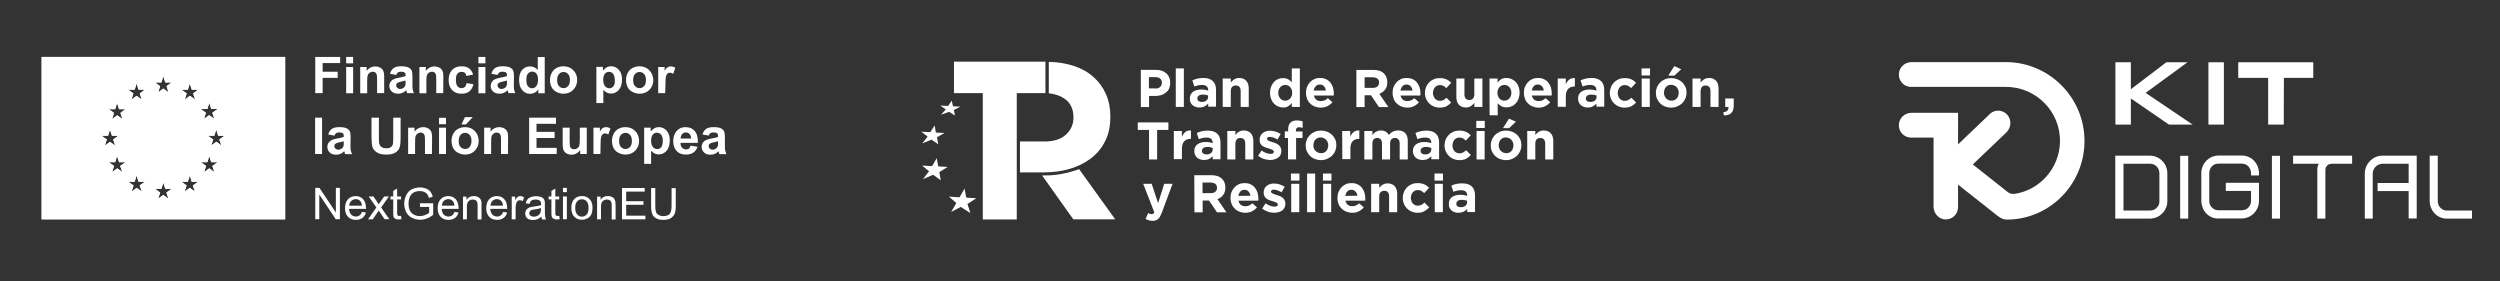
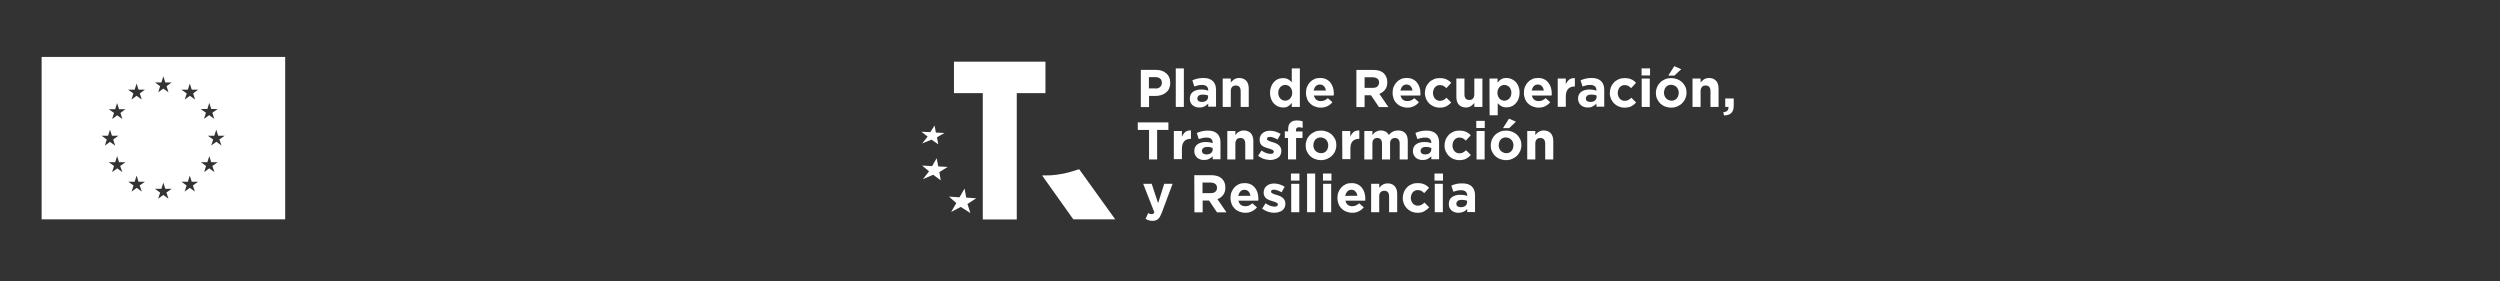
<svg xmlns="http://www.w3.org/2000/svg" xml:space="preserve" id="Capa_1" x="0" y="0" style="enable-background:new 0 0 1795.4 202.1" version="1.1" viewBox="0 0 1795.4 202.1">
  <rect x="0" y="0" width="1795.4" height="202.1" fill="#333333" stroke="none" />
  <style>.st0{fill-rule:evenodd;clip-rule:evenodd}.st0,.st1{fill:#ffffff}</style>
-   <path style="opacity:0" d="M-.4 0h1797.1v203.9H-.4z" />
-   <path d="M29.9 40.9v116.6h174.9V40.9H29.9zm119 37.4 1.4-4.4 1.4 4.4h4.6l-3.8 2.7 1.4 4.4-3.7-2.7-3.7 2.7 1.4-4.4-3.7-2.7h4.7zM73 97.5h4.6l1.4-4.4 1.4 4.4H85l-3.7 2.7 1.4 4.4-3.7-2.7-3.7 2.7 1.4-4.4-3.7-2.7zm14.9 26.1-3.7-2.7-3.7 2.7 1.4-4.4-3.8-2.7h4.6l1.4-4.4 1.4 4.4h4.6l-3.8 2.7 1.6 4.4zm-1.4-42.5 1.4 4.4-3.7-2.7-3.7 2.7 1.4-4.4-3.8-2.7h4.6l1.4-4.4 1.4 4.4h4.6l-3.6 2.7zm10.2-16.7 1.4-4.4 1.4 4.4h4.6l-3.7 2.7 1.4 4.4-3.7-2.7-3.7 2.7 1.4-4.4-3.8-2.7h4.7zm5.2 73.2-3.7-2.7-3.7 2.7 1.4-4.4-3.8-2.7h4.6l1.4-4.4 1.4 4.4h4.6l-3.8 2.7 1.6 4.4zm19.1 5.1-3.7-2.7-3.7 2.7 1.4-4.4-3.7-2.7h4.6l1.4-4.4 1.4 4.4h4.6l-3.8 2.7 1.5 4.4zm-1.4-80.8 1.4 4.4-3.7-2.7-3.7 2.7 1.4-4.4-3.7-2.7h4.6l1.4-4.4 1.4 4.4h4.6l-3.7 2.7zm20.4 75.7-3.7-2.7-3.7 2.7 1.4-4.4-3.7-2.7h4.6l1.4-4.4 1.4 4.4h4.6l-3.8 2.7 1.5 4.4zm-1.3-70.5 1.4 4.4-3.7-2.7-3.7 2.7 1.4-4.4-3.8-2.7h4.6l1.4-4.4 1.4 4.4h4.6l-3.6 2.7zm15.3 56.5-3.7-2.7-3.7 2.7 1.4-4.4-3.7-2.7h4.6l1.4-4.4 1.4 4.4h4.6l-3.8 2.7 1.5 4.4zm5.1-19.1-3.7-2.7-3.7 2.7 1.4-4.3-3.8-2.7h4.6l1.4-4.4 1.4 4.4h4.6l-3.8 2.7 1.6 4.3zM482.3 134.9v13c0 2.8-.5 4.7-1.4 5.8-.9 1-2.5 1.5-4.7 1.5-1.3 0-2.3-.3-3.2-.8-.9-.5-1.5-1.2-1.9-2.1-.3-1-.5-2.4-.5-4.3v-13h-3v13c0 2.4.3 4.3.8 5.7.6 1.4 1.5 2.4 2.9 3.1 1.3.8 3 1.1 5.2 1.1s3.9-.4 5.2-1.2c1.3-.8 2.2-1.9 2.8-3.2.5-1.3.8-3.1.8-5.4v-13h-3zm-32.6 19.9v-7.7h12.4v-2.6h-12.4v-6.9H463V135h-16.3v22.5h16.8v-2.6h-13.8zm-7.8-10.1c-.2-.8-.5-1.5-.8-2-.4-.6-1-1-1.9-1.4-.8-.4-1.7-.5-2.7-.5-2.3 0-4 .9-5.2 2.7v-2.3h-2.5v16.3h2.8v-8.9c0-2.1.4-3.5 1.3-4.2.9-.8 1.9-1.1 3-1.1.8 0 1.4.2 2 .5.5.3.9.8 1.1 1.3.2.6.3 1.4.3 2.6v9.9h2.8v-10c-.1-1.4-.1-2.3-.2-2.9zm-18.5-1.7c-1.4-1.5-3.2-2.2-5.5-2.2-2 0-3.7.6-5.1 1.8-1.7 1.5-2.5 3.7-2.5 6.7 0 2.8.7 4.9 2.1 6.3 1.4 1.5 3.3 2.2 5.5 2.2 1.4 0 2.7-.3 4-1 1.2-.6 2.1-1.6 2.7-2.8.6-1.2.9-2.8.9-4.9.1-2.6-.7-4.7-2.1-6.1zm-2 11c-1 1-2.1 1.6-3.5 1.6s-2.5-.5-3.4-1.6c-.9-1-1.4-2.6-1.4-4.7s.5-3.7 1.4-4.7c.9-1 2-1.5 3.4-1.5s2.5.5 3.4 1.5c.9 1 1.4 2.6 1.4 4.6 0 2.2-.4 3.7-1.3 4.8zm-17.1-12.9v16.3h2.8v-16.3h-2.8zm0-6.2v3.1h2.8v-3.1h-2.8zm-2.7 20.1c-.5.1-.9.1-1.2.1-.4 0-.7-.1-.9-.2-.2-.2-.4-.3-.5-.6-.1-.2-.2-.7-.2-1.5v-9.6h2.8v-2.1h-2.8v-5.7l-2.8 1.7v4h-2v2.1h2v9.4c0 1.7.1 2.7.4 3.3.2.5.6.9 1.2 1.2.5.3 1.3.5 2.3.5.6 0 1.3-.1 2.1-.2l-.4-2.4zm-10.1.5c-.1-.7-.2-2.3-.2-4.9V147c0-1.2 0-2.1-.1-2.5-.2-.8-.5-1.4-.9-1.9s-1-.9-1.9-1.2c-.9-.3-2-.5-3.4-.5s-2.7.2-3.7.6c-1.1.4-1.9.9-2.5 1.7-.6.7-1 1.6-1.2 2.8l2.7.4c.3-1.2.8-2 1.4-2.4.6-.5 1.6-.7 2.9-.7 1.4 0 2.5.3 3.2.9.5.4.8 1.2.8 2.4v.7c-1.1.4-2.7.7-5 1-1.1.1-1.9.3-2.5.4-.7.2-1.4.5-2 .9-.6.4-1.1.9-1.4 1.6-.4.7-.5 1.4-.5 2.2 0 1.4.5 2.5 1.4 3.3 1 .9 2.4 1.3 4.2 1.3 1.1 0 2.1-.2 3-.5.9-.4 1.9-1 3-1.9.1.8.3 1.5.5 2h2.9c-.4-.8-.6-1.4-.7-2.1zm-3-5.2c0 1.2-.2 2.1-.5 2.7-.4.8-1 1.4-1.8 1.9s-1.8.7-2.8.7-1.9-.3-2.5-.7c-.6-.5-.8-1.1-.8-1.8 0-.5.1-.9.4-1.3.3-.4.6-.7 1.1-.9.5-.2 1.3-.4 2.4-.5 2-.3 3.5-.6 4.5-1v.9zm-14.9-9.5c-.7 0-1.2.2-1.8.6-.5.3-1.1 1.1-1.8 2.3v-2.5h-2.5v16.3h2.8V149c0-1.2.2-2.3.5-3.2.2-.6.5-1.1 1-1.5.5-.4 1-.5 1.6-.5.7 0 1.3.2 2 .6l1-2.5c-.9-.8-1.9-1.1-2.8-1.1zm-9.4 8.5c0-2.7-.7-4.8-2.1-6.3-1.4-1.5-3.1-2.2-5.3-2.2-2.3 0-4.1.8-5.5 2.3-1.4 1.5-2.1 3.7-2.1 6.4 0 2.6.7 4.7 2.1 6.2 1.4 1.5 3.3 2.2 5.7 2.2 1.9 0 3.4-.5 4.7-1.4 1.2-.9 2-2.2 2.5-3.9l-2.9-.4c-.4 1.2-1 2-1.7 2.5s-1.6.8-2.6.8c-1.4 0-2.5-.5-3.4-1.4-.9-1-1.4-2.3-1.5-4.1h12.2v-.7zm-12-1.6c.1-1.4.6-2.6 1.4-3.4.9-.8 1.9-1.3 3.2-1.3 1.4 0 2.5.5 3.4 1.6.6.7.9 1.7 1 3.1h-9zm-6.5-3c-.2-.8-.4-1.5-.9-2-.4-.6-1-1-1.9-1.4-.8-.4-1.7-.5-2.7-.5-2.3 0-4 .9-5.2 2.7v-2.3h-2.5v16.3h2.8v-8.9c0-2.1.4-3.5 1.3-4.2.8-.8 1.9-1.1 3-1.1.8 0 1.4.2 2 .5.5.3.9.8 1.1 1.3.2.6.3 1.4.3 2.6v9.9h2.8v-10c.1-1.4 0-2.3-.1-2.9zm-16.4 4.6c0-2.7-.7-4.8-2.1-6.3-1.4-1.5-3.2-2.2-5.3-2.2-2.3 0-4.1.8-5.5 2.3-1.4 1.5-2.1 3.7-2.1 6.4 0 2.6.7 4.7 2.1 6.2 1.4 1.5 3.3 2.2 5.7 2.2 1.9 0 3.4-.5 4.7-1.4 1.2-.9 2-2.2 2.5-3.9l-2.9-.4c-.4 1.2-1 2-1.7 2.5s-1.6.8-2.6.8c-1.4 0-2.5-.5-3.4-1.4-.9-1-1.4-2.3-1.5-4.1h12.2v-.7zm-12-1.6c.1-1.4.6-2.6 1.4-3.4.8-.8 1.9-1.3 3.2-1.3 1.4 0 2.5.5 3.4 1.6.6.7.9 1.7 1 3.1h-9zm-15.7-1.7v2.6h6.6v4.2c-.6.6-1.6 1.1-2.8 1.6-1.2.5-2.5.8-3.8.8-1.5 0-2.9-.3-4.2-1-1.3-.6-2.3-1.6-3-3-.7-1.4-1-3.1-1-5.1 0-1.6.3-3.1.8-4.5.4-.8.8-1.6 1.4-2.2.6-.7 1.4-1.2 2.4-1.6 1-.4 2.2-.6 3.5-.6 1.1 0 2.2.2 3.1.6.9.4 1.7.9 2.2 1.6.5.7.9 1.5 1.3 2.7l2.7-.8c-.4-1.5-1-2.7-1.7-3.7-.8-.9-1.8-1.7-3.1-2.2-1.3-.5-2.8-.8-4.4-.8-2.2 0-4.2.5-6 1.4-1.7.9-3 2.3-3.9 4.2-.9 1.9-1.4 4-1.4 6.1 0 2.2.5 4.2 1.4 6 .9 1.8 2.3 3.2 4.1 4.1 1.8.9 3.8 1.4 6 1.4 1.6 0 3.2-.3 4.8-.9 1.6-.6 3.1-1.5 4.5-2.6V146h-9.5zm-13.6 9c-.5.1-.9.1-1.2.1-.4 0-.7-.1-.9-.2-.2-.2-.4-.3-.5-.6-.1-.2-.2-.7-.2-1.5v-9.6h2.8v-2.1h-2.8v-5.7l-2.8 1.7v4h-2v2.1h2v9.4c0 1.7.1 2.7.3 3.3.2.5.6.9 1.2 1.2.5.3 1.3.5 2.3.5.6 0 1.3-.1 2.1-.2l-.3-2.4zm-14.3-6 5.6-7.9h-3.4l-2.7 3.8c-.4.5-.8 1.1-1.3 1.8-.3-.5-.7-1.1-1.1-1.8l-2.6-3.8h-3.4l5.5 7.9-6 8.5h3.4l4.3-6.3.8 1.2 3.4 5h3.4l-5.9-8.4zm-10.9.3c0-2.7-.7-4.8-2.1-6.3-1.4-1.5-3.2-2.2-5.3-2.2-2.3 0-4.1.8-5.5 2.3-1.4 1.5-2.1 3.7-2.1 6.4 0 2.6.7 4.7 2.1 6.2 1.4 1.5 3.3 2.2 5.7 2.2 1.9 0 3.4-.5 4.7-1.4 1.2-.9 2-2.2 2.5-3.9l-2.9-.4c-.4 1.2-1 2-1.7 2.5s-1.6.8-2.6.8c-1.4 0-2.5-.5-3.4-1.4-.9-1-1.4-2.3-1.5-4.1h12.2v-.7zm-12-1.6c.1-1.4.6-2.6 1.5-3.4.9-.8 1.9-1.3 3.2-1.3 1.4 0 2.5.5 3.4 1.6.6.7.9 1.7 1 3.1h-9.1zm-9.6-12.8v17.7l-11.8-17.7h-3v22.5h2.9v-17.7l11.8 17.7h3v-22.5h-2.9zM226.3 110.6h5V84.5h-5zM251.9 108.1c-.2-.8-.2-2-.2-3.7l.1-5.8c0-2.2-.2-3.7-.7-4.5-.4-.8-1.2-1.5-2.3-2-1.1-.5-2.7-.8-5-.8-2.5 0-4.3.4-5.5 1.3-1.2.9-2.1 2.2-2.6 4l4.5.8c.3-.9.7-1.5 1.2-1.8.5-.3 1.2-.5 2.1-.5 1.3 0 2.2.2 2.7.6.5.4.7 1.1.7 2.1v.5c-.9.4-2.5.8-4.9 1.2-1.7.3-3 .7-4 1.2-.9.5-1.6 1.1-2.1 1.9-.5.8-.8 1.8-.8 2.9 0 1.6.6 2.9 1.7 4s2.7 1.6 4.6 1.6c1.1 0 2.1-.2 3.1-.6 1-.4 1.9-1 2.7-1.9 0 .1.1.3.2.6.2.7.3 1.2.5 1.5h4.9c-.4-1-.7-1.9-.9-2.6zm-5-5.6c0 1.2-.1 2-.2 2.4-.2.7-.6 1.2-1.2 1.7-.8.6-1.7.9-2.6.9-.8 0-1.5-.3-2-.8s-.8-1.1-.8-1.8.3-1.3 1-1.8c.4-.3 1.3-.6 2.7-.9 1.4-.3 2.4-.5 3-.8v1.1zM266.8 84.5h5.3v14.1c0 2.2.1 3.7.2 4.3.2 1.1.8 1.9 1.6 2.6.8.6 2 1 3.5 1s2.6-.3 3.4-.9c.8-.6 1.2-1.4 1.4-2.2.1-.9.2-2.4.2-4.4V84.5h5.3v13.7c0 3.1-.1 5.3-.4 6.6-.3 1.3-.8 2.4-1.6 3.3-.8.9-1.8 1.6-3.1 2.1s-2.9.8-5 .8c-2.5 0-4.4-.3-5.7-.9-1.3-.6-2.3-1.3-3.1-2.2s-1.2-1.9-1.5-2.9c-.3-1.5-.5-3.7-.5-6.6V84.5zM310.2 110.6h-5V101c0-2-.1-3.4-.3-3.9-.2-.6-.6-1.1-1-1.4-.5-.3-1.1-.5-1.7-.5-.9 0-1.6.2-2.3.7-.7.5-1.2 1.1-1.4 1.9-.3.8-.4 2.2-.4 4.3v8.5h-5V91.7h4.6v2.8c1.6-2.1 3.7-3.2 6.2-3.2 1.1 0 2.1.2 3 .6s1.6.9 2.1 1.5.8 1.3 1 2.1c.2.8.3 1.9.3 3.4l-.1 11.7zM315.3 84.6v4.6h5v-4.6h-5zm0 7.1v18.9h5V91.7h-5zM341 94.1c-1.8-1.9-4.2-2.8-7-2.8-1.8 0-3.5.4-5 1.2-1.5.8-2.7 2-3.5 3.6-.8 1.6-1.2 3.2-1.2 4.8 0 2.2.4 4 1.2 5.5.8 1.5 2 2.7 3.6 3.4 1.6.8 3.2 1.2 5 1.2 2.8 0 5.1-.9 6.9-2.8 1.8-1.9 2.8-4.2 2.8-7.1-.1-2.8-1-5.2-2.8-7zm-3.7 11.4c-.9 1-2 1.5-3.3 1.5-1.3 0-2.4-.5-3.3-1.5-.9-1-1.3-2.4-1.3-4.3s.5-3.3 1.3-4.3c.9-1 2-1.5 3.3-1.5 1.3 0 2.4.5 3.3 1.5.9 1 1.3 2.4 1.3 4.3 0 1.8-.5 3.3-1.3 4.3zm-3.4-21.4-2.5 5.3h3.2l4.9-5.3h-5.6zM364.8 110.6h-5V101c0-2-.1-3.4-.3-3.9-.2-.6-.6-1.1-1-1.4-.5-.3-1.1-.5-1.7-.5-.9 0-1.6.2-2.3.7-.7.5-1.2 1.1-1.4 1.9-.3.8-.4 2.2-.4 4.3v8.5h-5V91.7h4.6v2.8c1.6-2.1 3.7-3.2 6.2-3.2 1.1 0 2.1.2 3 .6s1.6.9 2.1 1.5.8 1.3 1 2.1.3 1.9.3 3.4l-.1 11.7zM226.4 66.9v-26h17.9v4.4h-12.6v6.2h10.8v4.4h-10.8v11zM248.6 40.9v4.6h5v-4.6h-5zm0 7.2V67h5V48.1h-5zM275.8 66.9h-5v-9.6c0-2-.1-3.4-.3-3.9-.2-.6-.6-1.1-1-1.4-.5-.3-1.1-.5-1.7-.5-.9 0-1.6.2-2.3.7-.7.5-1.2 1.1-1.4 1.9-.3.8-.4 2.2-.4 4.3V67h-5V48.1h4.6v2.8c1.6-2.1 3.7-3.2 6.2-3.2 1.1 0 2.1.2 3 .6.9.4 1.6.9 2.1 1.5s.8 1.3 1 2.1.3 1.9.3 3.4v11.6zM296.4 64.4c-.2-.8-.2-2-.2-3.7v-5.8c0-2.2-.2-3.7-.7-4.5-.5-.8-1.2-1.5-2.3-2-1.1-.5-2.8-.8-5-.8-2.5 0-4.3.4-5.5 1.3-1.2.9-2.1 2.2-2.6 4.1l4.5.8c.3-.9.7-1.5 1.2-1.8s1.2-.5 2.1-.5c1.3 0 2.2.2 2.7.6.5.4.7 1.1.7 2v.5c-.9.4-2.5.8-4.8 1.2-1.7.3-3.1.7-4 1.2-.9.4-1.6 1.1-2.1 1.9-.5.8-.8 1.8-.8 2.8 0 1.6.6 3 1.7 4s2.7 1.6 4.6 1.6c1.1 0 2.1-.2 3.1-.6 1-.4 1.9-1 2.7-1.9 0 .1.1.3.2.6.2.7.3 1.1.5 1.5h4.9c-.4-.9-.7-1.7-.9-2.5zm-5.1-5.5c0 1.2-.1 2-.2 2.4-.2.7-.6 1.2-1.2 1.7-.8.6-1.7.9-2.6.9-.8 0-1.5-.3-2-.8s-.8-1.1-.8-1.8.3-1.3 1-1.8c.4-.3 1.3-.6 2.7-.9 1.4-.3 2.4-.6 3-.8v1.1zM318.3 66.9h-5v-9.6c0-2-.1-3.4-.3-3.9-.2-.6-.6-1.1-1-1.4-.5-.3-1.1-.5-1.7-.5-.9 0-1.6.2-2.3.7-.7.5-1.2 1.1-1.4 1.9-.3.8-.4 2.2-.4 4.3V67h-5V48.1h4.6v2.8c1.6-2.1 3.7-3.2 6.2-3.2 1.1 0 2.1.2 3 .6.9.4 1.6.9 2.1 1.5s.8 1.3 1 2.1c.2.8.3 1.9.3 3.4l-.1 11.6zM339.8 53.6l-4.9.9c-.2-1-.5-1.7-1.1-2.2-.6-.5-1.3-.7-2.3-.7-1.2 0-2.2.4-3 1.3-.7.9-1.1 2.3-1.1 4.3 0 2.2.4 3.8 1.1 4.7.7.9 1.8 1.4 3 1.4.9 0 1.7-.3 2.3-.8.6-.5 1-1.5 1.3-2.8l4.9.8c-.5 2.2-1.5 3.9-2.9 5.1-1.4 1.2-3.4 1.7-5.8 1.7-2.8 0-5-.9-6.6-2.6-1.6-1.7-2.5-4.1-2.5-7.2 0-3.1.8-5.5 2.5-7.3 1.6-1.7 3.9-2.6 6.7-2.6 2.3 0 4.1.5 5.5 1.5 1.3 1 2.3 2.5 2.9 4.5zM343.6 40.9v4.6h5v-4.6h-5zm0 7.2V67h5V48.1h-5zM369.2 64.4c-.2-.8-.2-2-.2-3.7l.1-5.8c0-2.2-.2-3.7-.7-4.5-.4-.8-1.2-1.5-2.3-2-1.1-.5-2.8-.8-5-.8-2.5 0-4.3.4-5.6 1.3-1.2.9-2.1 2.2-2.6 4.1l4.5.8c.3-.9.7-1.5 1.2-1.8s1.2-.5 2.1-.5c1.3 0 2.2.2 2.7.6.5.4.7 1.1.7 2v.5c-.9.4-2.5.8-4.8 1.2-1.7.3-3 .7-4 1.2-.9.4-1.6 1.1-2.1 1.9-.5.8-.8 1.8-.8 2.8 0 1.6.6 3 1.7 4s2.6 1.6 4.6 1.6c1.1 0 2.1-.2 3.1-.6 1-.4 1.9-1 2.7-1.9 0 .1.1.3.2.6.2.7.4 1.1.5 1.5h4.9c-.4-.9-.7-1.7-.9-2.5zm-5.1-5.5c0 1.2-.1 2-.2 2.4-.2.7-.6 1.2-1.2 1.7-.8.6-1.7.9-2.6.9-.8 0-1.5-.3-2-.8s-.8-1.1-.8-1.8.3-1.3 1-1.8c.4-.3 1.3-.6 2.7-.9 1.4-.3 2.4-.6 3-.8v1.1zM386.2 40.9v9.4c-1.5-1.8-3.4-2.6-5.5-2.6-2.3 0-4.2.8-5.7 2.5s-2.2 4.1-2.2 7.3c0 3.1.8 5.6 2.3 7.3 1.5 1.7 3.4 2.6 5.6 2.6 1 0 2.1-.3 3.2-.8 1-.5 2-1.3 2.7-2.4V67h4.6V41h-5zm-1.1 21c-.8 1-1.8 1.5-2.9 1.5-1.5 0-2.6-.6-3.4-2-.6-.9-.8-2.3-.8-4.4 0-1.9.4-3.3 1.2-4.2s1.8-1.4 3-1.4 2.2.5 3 1.4c.8 1 1.2 2.5 1.2 4.7-.1 2-.5 3.5-1.3 4.4zM411.7 50.4c-1.8-1.8-4.1-2.8-7-2.8-1.8 0-3.5.4-5 1.2-1.5.8-2.7 2-3.5 3.6-.8 1.5-1.2 3.2-1.2 4.8 0 2.2.4 4 1.2 5.5.8 1.5 2 2.6 3.6 3.4 1.6.8 3.2 1.2 4.9 1.2 2.8 0 5.1-.9 7-2.8 1.8-1.9 2.8-4.2 2.8-7.1 0-2.8-.9-5.1-2.8-7zM408 61.8c-.9 1-2 1.5-3.3 1.5s-2.4-.5-3.3-1.5c-.9-1-1.3-2.4-1.3-4.3s.5-3.3 1.3-4.3c.9-1 2-1.5 3.3-1.5s2.4.5 3.3 1.5c.9 1 1.3 2.4 1.3 4.3s-.4 3.3-1.3 4.3zM444.5 50.2c-1.5-1.7-3.4-2.6-5.6-2.6-1.3 0-2.4.3-3.4.9-1 .6-1.8 1.4-2.5 2.3V48h-4.7v26h5v-9.5c.9 1 1.8 1.7 2.7 2.1.8.4 1.8.6 2.8.6 2.2 0 4.1-.9 5.6-2.6 1.5-1.8 2.3-4.2 2.3-7.4.1-2.9-.7-5.3-2.2-7zm-4 11.8c-.8.9-1.7 1.4-2.9 1.4s-2.2-.5-3.1-1.5c-.8-1-1.3-2.6-1.3-4.7 0-1.8.4-3.2 1.2-4.2.8-1 1.8-1.4 3-1.4s2.2.5 2.9 1.4c.8 1 1.2 2.4 1.2 4.4.2 2.1-.2 3.7-1 4.6zM466.3 50.4c-1.8-1.8-4.2-2.8-7-2.8-1.9 0-3.5.4-5 1.2-1.5.8-2.7 2-3.5 3.6-.8 1.5-1.2 3.2-1.2 4.8 0 2.2.4 4 1.2 5.5s2 2.6 3.6 3.4c1.6.8 3.2 1.2 5 1.2 2.8 0 5.1-.9 7-2.8 1.8-1.9 2.8-4.2 2.8-7.1-.2-2.8-1.1-5.1-2.9-7zm-3.7 11.4c-.9 1-2 1.5-3.3 1.5-1.3 0-2.4-.5-3.3-1.5-.9-1-1.3-2.4-1.3-4.3s.4-3.3 1.3-4.3 2-1.5 3.3-1.5c1.3 0 2.4.5 3.3 1.5.9 1 1.3 2.4 1.3 4.3s-.4 3.3-1.3 4.3zM477.7 66.9h-5V48.1h4.6v2.7c.8-1.3 1.5-2.1 2.2-2.5.6-.4 1.3-.6 2.2-.6 1.1 0 2.2.3 3.3.9l-1.5 4.4c-.8-.5-1.6-.8-2.3-.8-.7 0-1.3.2-1.8.6-.5.4-.9 1.1-1.1 2.1-.3 1-.4 3.1-.4 6.3l-.2 5.7zM380 110.6V84.5h19.3v4.4h-14v5.8h13v4.4h-13v7.1h14.5v4.4zM416.7 110.6v-2.8c-.7 1-1.6 1.8-2.7 2.4-1.1.6-2.3.9-3.6.9-1.3 0-2.4-.3-3.4-.8-1-.6-1.7-1.3-2.2-2.3-.5-1-.7-2.4-.7-4.2V91.7h5v8.7c0 2.7.1 4.3.3 4.9.2.6.5 1.1 1 1.4.5.3 1.1.5 1.9.5.9 0 1.6-.2 2.3-.7.7-.5 1.1-1 1.4-1.7.2-.7.4-2.4.4-5.1v-8h5v18.9h-4.7zM431.2 110.6h-5V91.7h4.6v2.7c.8-1.3 1.5-2.1 2.1-2.5.6-.4 1.4-.6 2.2-.6 1.1 0 2.2.3 3.3.9l-1.5 4.4c-.8-.5-1.6-.8-2.3-.8-.7 0-1.3.2-1.8.6-.5.4-.9 1.1-1.1 2.1-.3 1-.4 3.1-.4 6.3l-.1 5.8zM456.2 94.1c-1.8-1.9-4.2-2.8-7-2.8-1.8 0-3.5.4-5 1.2-1.5.8-2.7 2-3.5 3.6-.8 1.6-1.2 3.2-1.2 4.8 0 2.2.4 4 1.2 5.5.8 1.5 2 2.7 3.6 3.4 1.6.8 3.2 1.2 4.9 1.2 2.8 0 5.1-.9 7-2.8 1.8-1.9 2.8-4.2 2.8-7.1-.1-2.8-1-5.2-2.8-7zm-3.7 11.4c-.9 1-2 1.5-3.3 1.5s-2.4-.5-3.3-1.5c-.9-1-1.3-2.4-1.3-4.3s.4-3.3 1.3-4.3 2-1.5 3.3-1.5 2.4.5 3.3 1.5c.9 1 1.3 2.4 1.3 4.3 0 1.8-.4 3.3-1.3 4.3zM478.8 93.9c-1.5-1.7-3.4-2.6-5.6-2.6-1.3 0-2.4.3-3.4.9-1 .6-1.8 1.4-2.5 2.3v-2.8h-4.7v26h5v-9.5c.9 1 1.8 1.7 2.7 2.1.9.4 1.8.6 2.8.6 2.2 0 4.1-.9 5.6-2.6 1.5-1.8 2.3-4.2 2.3-7.3.1-3-.7-5.4-2.2-7.1zm-3.9 11.8c-.8.9-1.7 1.4-2.9 1.4s-2.2-.5-3.1-1.5c-.9-1-1.3-2.6-1.3-4.7 0-1.8.4-3.2 1.2-4.2.8-.9 1.8-1.4 3-1.4s2.2.5 3 1.4c.8 1 1.2 2.4 1.2 4.4 0 2.1-.4 3.6-1.1 4.6zM494.8 106.7c-.5.4-1.2.6-2 .6-1.2 0-2.1-.4-2.9-1.2-.8-.8-1.2-2-1.2-3.5h12.5c.1-3.8-.7-6.7-2.3-8.5-1.6-1.9-3.8-2.8-6.7-2.8-2.5 0-4.6.9-6.2 2.7-1.6 1.8-2.5 4.2-2.5 7.3 0 2.6.6 4.8 1.9 6.5 1.6 2.1 4 3.2 7.3 3.2 2.1 0 3.8-.5 5.2-1.4 1.4-.9 2.4-2.3 3-4.2l-5-.8c-.2.9-.6 1.6-1.1 2.1zm-4.9-10.4c.7-.8 1.6-1.2 2.7-1.2 1 0 1.9.4 2.6 1.1.7.8 1.1 1.8 1.1 3.3h-7.5c0-1.3.4-2.4 1.1-3.2zM520.8 108.1c-.2-.8-.2-2-.2-3.7v-5.8c0-2.2-.2-3.7-.7-4.5-.4-.8-1.2-1.5-2.3-2-1.1-.5-2.8-.8-5-.8-2.5 0-4.3.4-5.5 1.3s-2.1 2.2-2.6 4l4.5.8c.3-.9.7-1.5 1.2-1.8.5-.3 1.2-.5 2.1-.5 1.3 0 2.2.2 2.7.6.5.4.7 1.1.7 2.1v.5c-.9.4-2.5.8-4.9 1.2-1.7.3-3 .7-4 1.2-.9.5-1.6 1.1-2.1 1.9-.5.8-.8 1.8-.8 2.9 0 1.6.6 2.9 1.7 4s2.7 1.6 4.6 1.6c1.1 0 2.1-.2 3.1-.6 1-.4 1.9-1 2.7-1.9 0 .1.1.3.2.6.2.7.3 1.2.5 1.5h5c-.4-1-.7-1.9-.9-2.6zm-5.1-5.6c0 1.2-.1 2-.2 2.4-.2.7-.6 1.2-1.2 1.7-.8.6-1.7.9-2.6.9-.8 0-1.5-.3-2-.8s-.8-1.1-.8-1.8.3-1.3 1-1.8c.4-.3 1.3-.6 2.7-.9 1.4-.3 2.4-.5 3-.8v1.1z" class="st0" />
  <path d="M29.9 40.9v116.6h174.9V40.9H29.9zm119 37.4 1.4-4.4 1.4 4.4h4.6l-3.8 2.7 1.4 4.4-3.7-2.7-3.7 2.7 1.4-4.4-3.7-2.7h4.7zM73 97.5h4.6l1.4-4.4 1.4 4.4H85l-3.7 2.7 1.4 4.4-3.7-2.7-3.7 2.7 1.4-4.4-3.7-2.7zm14.9 26.1-3.7-2.7-3.7 2.7 1.4-4.4-3.8-2.7h4.6l1.4-4.4 1.4 4.4h4.6l-3.8 2.7 1.6 4.4zm-1.4-42.5 1.4 4.4-3.7-2.7-3.7 2.7 1.4-4.4-3.8-2.7h4.6l1.4-4.4 1.4 4.4h4.6l-3.6 2.7zm10.2-16.7 1.4-4.4 1.4 4.4h4.6l-3.7 2.7 1.4 4.4-3.7-2.7-3.7 2.7 1.4-4.4-3.8-2.7h4.7zm5.2 73.2-3.7-2.7-3.7 2.7 1.4-4.4-3.8-2.7h4.6l1.4-4.4 1.4 4.4h4.6l-3.8 2.7 1.6 4.4zm19.1 5.1-3.7-2.7-3.7 2.7 1.4-4.4-3.7-2.7h4.6l1.4-4.4 1.4 4.4h4.6l-3.8 2.7 1.5 4.4zm-1.4-80.8 1.4 4.4-3.7-2.7-3.7 2.7 1.4-4.4-3.7-2.7h4.6l1.4-4.4 1.4 4.4h4.6l-3.7 2.7zm20.4 75.7-3.7-2.7-3.7 2.7 1.4-4.4-3.7-2.7h4.6l1.4-4.4 1.4 4.4h4.6l-3.8 2.7 1.5 4.4zm-1.3-70.5 1.4 4.4-3.7-2.7-3.7 2.7 1.4-4.4-3.8-2.7h4.6l1.4-4.4 1.4 4.4h4.6l-3.6 2.7zm15.3 56.5-3.7-2.7-3.7 2.7 1.4-4.4-3.7-2.7h4.6l1.4-4.4 1.4 4.4h4.6l-3.8 2.7 1.5 4.4zm5.1-19.1-3.7-2.7-3.7 2.7 1.4-4.3-3.8-2.7h4.6l1.4-4.4 1.4 4.4h4.6l-3.8 2.7 1.6 4.3zM829.8 63.6c1.5 0 2.6-.4 3.4-1.2.8-.8 1.2-1.7 1.2-2.9v-.1c0-1.3-.4-2.3-1.3-3-.8-.7-2-1-3.5-1h-4.5v8.1h4.7zm-10.5-13.4h10.9c1.6 0 3 .2 4.3.7 1.3.4 2.3 1.1 3.2 1.9.9.8 1.6 1.8 2 2.9.5 1.1.7 2.4.7 3.7v.1c0 1.5-.3 2.9-.8 4.1s-1.3 2.1-2.3 2.9c-1 .8-2.1 1.4-3.4 1.8-1.3.4-2.7.6-4.2.6h-4.5v8h-5.9V50.2zM844.4 49.1h5.8v27.7h-5.8zM863.1 73.2c1.4 0 2.5-.3 3.3-1 .8-.7 1.2-1.5 1.2-2.6v-1c-.5-.2-1.1-.4-1.7-.5-.6-.1-1.3-.2-2-.2-1.2 0-2.2.2-2.9.7-.7.5-1.1 1.2-1.1 2.1v.1c0 .8.3 1.4.9 1.8.6.4 1.4.6 2.3.6zm-1.7 4c-1 0-1.9-.1-2.7-.4-.8-.3-1.6-.7-2.2-1.2-.6-.5-1.1-1.2-1.5-2-.4-.8-.5-1.7-.5-2.7v-.1c0-1.1.2-2.1.6-2.9.4-.8 1-1.5 1.7-2s1.6-.9 2.6-1.2c1-.3 2.1-.4 3.3-.4 1 0 1.9.1 2.7.2.8.1 1.5.4 2.3.6v-.3c0-1.2-.4-2.1-1.1-2.8-.7-.6-1.8-1-3.3-1-1.1 0-2.1.1-2.9.3-.9.2-1.7.5-2.7.8l-1.4-4.4c1.1-.5 2.3-.9 3.5-1.2 1.2-.3 2.7-.5 4.4-.5 1.6 0 3 .2 4.1.6 1.1.4 2.1 1 2.8 1.7.8.8 1.3 1.7 1.7 2.8.4 1.1.5 2.3.5 3.7v11.8h-5.6v-2.2c-.7.8-1.6 1.4-2.5 1.9-1.2.7-2.4.9-3.8.9zM878.1 56.4h5.8v2.9c.3-.4.7-.9 1.1-1.2.4-.4.8-.7 1.3-1.1.5-.3 1-.5 1.6-.7.6-.2 1.2-.3 2-.3 2.2 0 3.9.7 5.1 2 1.2 1.3 1.8 3.2 1.8 5.6v13.2H891V65.5c0-1.4-.3-2.4-.9-3.1-.6-.7-1.5-1-2.6-1s-2 .3-2.6 1c-.7.7-1 1.7-1 3.1v11.3h-5.8V56.4zM923 72.3c.7 0 1.3-.1 1.9-.4.6-.3 1.1-.6 1.6-1.1.4-.5.8-1.1 1.1-1.8.3-.7.4-1.5.4-2.3v-.1c0-.8-.1-1.6-.4-2.3-.3-.7-.6-1.3-1.1-1.8-.4-.5-1-.9-1.6-1.1-.6-.3-1.2-.4-1.9-.4s-1.3.1-1.9.4c-.6.3-1.1.6-1.6 1.1-.4.5-.8 1.1-1.1 1.8-.3.7-.4 1.5-.4 2.3v.1c0 .8.1 1.6.4 2.3.3.7.6 1.3 1.1 1.8.5.5 1 .9 1.6 1.1.6.3 1.2.4 1.9.4zm-1.5 4.9c-1.2 0-2.3-.2-3.5-.7-1.1-.5-2.1-1.1-3-2-.9-.9-1.6-2-2.1-3.3-.5-1.3-.8-2.8-.8-4.5v-.1c0-1.7.3-3.2.8-4.5.5-1.3 1.2-2.4 2.1-3.3.8-.9 1.8-1.6 2.9-2 1.1-.5 2.3-.7 3.5-.7 1.5 0 2.8.3 3.8.9 1 .6 1.9 1.3 2.5 2.1v-10h5.8v27.7h-5.8v-2.9c-.7 1-1.6 1.8-2.6 2.4-.8.6-2 .9-3.6.9zM952.2 65c-.2-1.3-.6-2.3-1.4-3.1-.7-.8-1.7-1.2-2.9-1.2s-2.2.4-3 1.2c-.7.8-1.2 1.8-1.5 3.1h8.8zm-3.7 12.3c-1.5 0-2.9-.3-4.2-.8-1.3-.5-2.4-1.2-3.4-2.2-1-.9-1.7-2-2.2-3.3-.5-1.3-.8-2.7-.8-4.3v-.1c0-1.4.2-2.8.7-4.1.5-1.3 1.2-2.4 2.1-3.4.9-1 1.9-1.7 3.2-2.3 1.2-.6 2.6-.8 4.1-.8 1.7 0 3.2.3 4.4.9 1.2.6 2.3 1.4 3.1 2.5.8 1 1.4 2.2 1.8 3.5.4 1.3.6 2.7.6 4.2v.7c0 .3 0 .5-.1.8h-14.2c.3 1.3.9 2.3 1.7 3 .9.7 2 1 3.3 1 1 0 1.8-.2 2.6-.5s1.6-.9 2.4-1.6l3.3 2.9c-1 1.2-2.1 2.1-3.5 2.8-1.5.7-3.1 1.1-4.9 1.1zM985.9 63.1c1.4 0 2.6-.3 3.3-1s1.2-1.6 1.2-2.7v-.1c0-1.3-.4-2.2-1.2-2.8-.8-.6-1.9-1-3.4-1H980v7.6h5.9zm-11.8-12.9h12.2c3.4 0 6 .9 7.7 2.7 1.5 1.5 2.3 3.6 2.3 6.1v.1c0 2.2-.5 3.9-1.6 5.3-1 1.3-2.4 2.3-4.1 3l6.5 9.5h-6.8l-5.7-8.5H980v8.5h-5.9V50.2zM1014.4 65c-.2-1.3-.6-2.3-1.4-3.1-.7-.8-1.7-1.2-2.9-1.2s-2.2.4-2.9 1.2c-.7.8-1.2 1.8-1.5 3.1h8.7zm-3.7 12.3c-1.5 0-2.9-.3-4.2-.8s-2.4-1.2-3.4-2.2c-1-.9-1.7-2-2.2-3.3-.5-1.3-.8-2.7-.8-4.3v-.1c0-1.4.2-2.8.7-4.1.5-1.3 1.2-2.4 2.1-3.4.9-1 1.9-1.7 3.2-2.3 1.2-.6 2.6-.8 4.1-.8 1.7 0 3.2.3 4.4.9 1.2.6 2.3 1.4 3.1 2.5.8 1 1.4 2.2 1.8 3.5.4 1.3.6 2.7.6 4.2v.7c0 .3 0 .5-.1.8h-14.2c.3 1.3.9 2.3 1.7 3 .9.7 2 1 3.2 1 1 0 1.8-.2 2.6-.5s1.5-.9 2.4-1.6l3.3 2.9c-1 1.2-2.1 2.1-3.5 2.8-1.4.7-3 1.1-4.8 1.1zM1033.9 77.3c-1.5 0-2.9-.3-4.2-.8-1.3-.6-2.4-1.3-3.4-2.3-.9-.9-1.7-2.1-2.2-3.3-.5-1.3-.8-2.6-.8-4.1v-.1c0-1.4.3-2.8.8-4.1.5-1.3 1.3-2.4 2.2-3.4.9-1 2.1-1.7 3.4-2.3 1.3-.6 2.7-.8 4.3-.8 1.9 0 3.5.3 4.8.9 1.3.6 2.4 1.4 3.4 2.5l-3.5 3.8c-.7-.7-1.3-1.2-2-1.6-.7-.4-1.6-.6-2.6-.6-.7 0-1.4.1-2 .4-.6.3-1.1.7-1.6 1.2-.4.5-.8 1.1-1 1.8-.2.7-.4 1.4-.4 2.2v.1c0 .8.1 1.5.4 2.2.2.7.6 1.3 1 1.8.5.5 1 .9 1.6 1.2.6.3 1.3.4 2.1.4 1 0 1.8-.2 2.5-.6.7-.4 1.4-.9 2.1-1.6l3.4 3.4c-1 1.1-2.1 2-3.4 2.7-1.2.6-2.8 1-4.9 1zM1052.8 77.2c-2.2 0-3.9-.7-5.1-2-1.2-1.3-1.8-3.2-1.8-5.6V56.4h5.8v11.3c0 1.4.3 2.4.9 3.1.6.7 1.5 1 2.6 1s2-.3 2.6-1c.6-.7 1-1.7 1-3.1V56.4h5.8v20.4h-5.8v-2.9c-.3.4-.7.8-1.1 1.2-.4.4-.8.7-1.3 1.1-.5.3-1 .5-1.6.7-.6.2-1.3.3-2 .3zM1080.4 72.3c.7 0 1.3-.1 1.9-.4.6-.3 1.1-.6 1.6-1.1.5-.5.8-1.1 1.1-1.8s.4-1.5.4-2.3v-.1c0-.8-.1-1.6-.4-2.3s-.6-1.3-1.1-1.8c-.5-.5-1-.9-1.6-1.1-.6-.3-1.2-.4-1.9-.4s-1.3.1-1.9.4c-.6.3-1.1.6-1.6 1.1-.4.5-.8 1.1-1.1 1.8-.3.7-.4 1.5-.4 2.3v.1c0 .8.1 1.6.4 2.3.3.7.6 1.3 1.1 1.8.4.5 1 .9 1.6 1.1.5.3 1.2.4 1.9.4zm-10.7-15.9h5.8v2.9c.7-1 1.6-1.8 2.6-2.4 1-.6 2.3-.9 3.8-.9 1.2 0 2.3.2 3.5.7 1.1.5 2.1 1.1 3 2 .9.9 1.6 2 2.1 3.3.5 1.3.8 2.8.8 4.5v.1c0 1.7-.3 3.2-.8 4.5-.5 1.3-1.2 2.4-2.1 3.3-.9.9-1.8 1.6-3 2-1.1.5-2.3.7-3.5.7-1.6 0-2.8-.3-3.8-.9-1-.6-1.8-1.3-2.5-2.1v8.7h-5.8c-.1.1-.1-26.4-.1-26.4zM1108.7 65c-.2-1.3-.6-2.3-1.4-3.1-.7-.8-1.7-1.2-2.9-1.2s-2.2.4-2.9 1.2c-.7.8-1.2 1.8-1.5 3.1h8.7zm-3.7 12.3c-1.5 0-2.9-.3-4.2-.8-1.3-.5-2.4-1.2-3.4-2.2-1-.9-1.7-2-2.2-3.3-.5-1.3-.8-2.7-.8-4.3v-.1c0-1.4.2-2.8.7-4.1.5-1.3 1.2-2.4 2.1-3.4.9-1 1.9-1.7 3.2-2.3 1.2-.6 2.6-.8 4.1-.8 1.7 0 3.2.3 4.4.9 1.2.6 2.3 1.4 3.1 2.5.8 1 1.4 2.2 1.8 3.5.4 1.3.6 2.7.6 4.2v.7c0 .3 0 .5-.1.8h-14.2c.3 1.3.9 2.3 1.7 3 .9.7 2 1 3.2 1 1 0 1.8-.2 2.6-.5s1.5-.9 2.4-1.6l3.3 2.9c-1 1.2-2.1 2.1-3.5 2.8-1.3.7-2.9 1.1-4.8 1.1zM1118.7 56.4h5.8v4.1c.6-1.4 1.4-2.5 2.4-3.3 1-.8 2.4-1.2 4.1-1.1v6h-.3c-1.9 0-3.4.6-4.5 1.7-1.1 1.2-1.7 3-1.7 5.4v7.5h-5.8V56.4zM1142.1 73.2c1.4 0 2.5-.3 3.3-1 .8-.7 1.2-1.5 1.2-2.6v-1c-.5-.2-1.1-.4-1.7-.5s-1.3-.2-2-.2c-1.2 0-2.2.2-2.9.7-.7.5-1.1 1.2-1.1 2.1v.1c0 .8.3 1.4.9 1.8.6.4 1.4.6 2.3.6zm-1.8 4c-1 0-1.9-.1-2.7-.4-.8-.3-1.6-.7-2.2-1.2-.6-.5-1.1-1.2-1.5-2-.4-.8-.6-1.7-.6-2.7v-.1c0-1.1.2-2.1.6-2.9.4-.8 1-1.5 1.7-2s1.6-.9 2.6-1.2c1-.3 2.1-.4 3.3-.4 1 0 1.9.1 2.7.2.8.1 1.5.4 2.3.6v-.3c0-1.2-.4-2.1-1.1-2.8-.7-.6-1.8-1-3.3-1-1.1 0-2.1.1-2.9.3-.8.2-1.7.5-2.7.8l-1.4-4.4c1.1-.5 2.3-.9 3.5-1.2 1.2-.3 2.7-.5 4.4-.5 1.6 0 3 .2 4.1.6 1.1.4 2.1 1 2.8 1.7.8.8 1.3 1.7 1.7 2.8.4 1.1.5 2.3.5 3.7v11.8h-5.6v-2.2c-.7.8-1.6 1.4-2.5 1.9-1 .7-2.2.9-3.7.9zM1166.7 77.3c-1.5 0-2.9-.3-4.2-.8-1.3-.6-2.4-1.3-3.4-2.3-.9-.9-1.7-2.1-2.2-3.3-.5-1.3-.8-2.6-.8-4.1v-.1c0-1.4.3-2.8.8-4.1.5-1.3 1.3-2.4 2.2-3.4.9-1 2.1-1.7 3.4-2.3 1.3-.6 2.7-.8 4.3-.8 1.9 0 3.5.3 4.8.9 1.3.6 2.4 1.4 3.3 2.5l-3.5 3.8c-.7-.7-1.3-1.2-2-1.6-.7-.4-1.6-.6-2.6-.6-.7 0-1.4.1-2 .4-.6.3-1.1.7-1.6 1.2-.4.5-.8 1.1-1 1.8-.2.7-.4 1.4-.4 2.2v.1c0 .8.1 1.5.4 2.2.2.7.6 1.3 1 1.8.5.5 1 .9 1.6 1.2.6.3 1.3.4 2.1.4 1 0 1.8-.2 2.5-.6.7-.4 1.4-.9 2.2-1.6l3.4 3.4c-1 1.1-2.1 2-3.4 2.7-1.2.6-2.9 1-4.9 1zM1179 56.4h5.8v20.4h-5.8V56.4zm-.1-7.3h6.1v5.1h-6.1v-5.1zM1202.4 47.5l5 2.2-4.9 4.6h-4.4c0-.1 4.3-6.8 4.3-6.8zm-2.1 24.8c.8 0 1.6-.1 2.2-.4.6-.3 1.2-.7 1.7-1.2.4-.5.8-1.1 1-1.8.2-.7.4-1.4.4-2.2v-.1c0-.8-.1-1.5-.4-2.2-.3-.7-.6-1.3-1.1-1.8-.5-.5-1-.9-1.7-1.2-.7-.3-1.4-.5-2.2-.5-.8 0-1.6.1-2.2.4-.6.3-1.2.7-1.6 1.2-.5.5-.8 1.1-1 1.8-.2.7-.4 1.4-.4 2.2v.1c0 .8.1 1.5.4 2.2.3.7.6 1.3 1.1 1.8.5.5 1 .9 1.7 1.2.6.3 1.3.5 2.1.5zm-.1 5c-1.6 0-3-.3-4.4-.8-1.3-.5-2.5-1.3-3.5-2.2-1-1-1.7-2.1-2.3-3.4-.6-1.3-.8-2.7-.8-4.1v-.1c0-1.5.3-2.8.8-4.1.6-1.3 1.3-2.4 2.3-3.4 1-1 2.2-1.7 3.5-2.3 1.3-.6 2.8-.8 4.4-.8 1.6 0 3 .3 4.4.8 1.3.5 2.5 1.3 3.5 2.2 1 1 1.7 2.1 2.3 3.3.6 1.3.8 2.7.8 4.1v.1c0 1.5-.3 2.8-.8 4.1-.6 1.3-1.3 2.4-2.3 3.4-1 1-2.2 1.7-3.5 2.3-1.3.6-2.8.9-4.4.9zM1215.5 56.4h5.8v2.9c.3-.4.7-.9 1.1-1.2.4-.4.8-.7 1.3-1.1.5-.3 1-.5 1.6-.7.6-.2 1.2-.3 2-.3 2.2 0 3.9.7 5.1 2 1.2 1.3 1.8 3.2 1.8 5.6v13.2h-5.8V65.5c0-1.4-.3-2.4-.9-3.1-.6-.7-1.5-1-2.6-1s-2 .3-2.6 1c-.6.7-1 1.7-1 3.1v11.3h-5.8V56.4zM1237.6 80.6c2.7-.3 3.9-1.5 3.7-3.8h-2.3v-6.1h6.1v5.1c0 2.5-.6 4.3-1.8 5.4-1.2 1.1-2.9 1.7-5.2 1.7l-.5-2.3zM825.2 93.3h-8.1v-5.4h22v5.4H831v21.2h-5.8zM843 94.1h5.8v4.1c.6-1.4 1.4-2.5 2.4-3.4 1-.8 2.4-1.2 4.1-1.1v6h-.3c-1.9 0-3.4.6-4.5 1.7-1.1 1.2-1.7 3-1.7 5.4v7.5H843V94.1zM866.4 110.9c1.4 0 2.5-.3 3.3-1 .8-.7 1.2-1.5 1.2-2.6v-1c-.5-.2-1.1-.4-1.7-.6s-1.3-.2-2-.2c-1.2 0-2.2.2-2.9.7-.7.5-1.1 1.2-1.1 2.1v.1c0 .8.3 1.4.9 1.8.6.5 1.4.7 2.3.7zm-1.7 4c-1 0-1.9-.1-2.7-.4-.8-.3-1.6-.7-2.2-1.2-.6-.5-1.1-1.2-1.5-2-.4-.8-.6-1.7-.6-2.7v-.1c0-1.1.2-2.1.6-2.9.4-.8 1-1.5 1.7-2s1.6-.9 2.6-1.2c1-.3 2.1-.4 3.3-.4 1 0 1.9.1 2.7.2.8.1 1.5.4 2.3.6v-.3c0-1.2-.4-2.1-1.1-2.8-.7-.6-1.8-.9-3.3-.9-1.1 0-2.1.1-2.9.3-.8.2-1.7.5-2.7.8l-1.4-4.4c1.1-.5 2.3-.9 3.5-1.2 1.2-.3 2.7-.5 4.4-.5 1.6 0 3 .2 4.1.6 1.1.4 2.1 1 2.8 1.7.8.8 1.3 1.7 1.7 2.8.4 1.1.5 2.3.5 3.7v11.8h-5.6v-2.2c-.7.8-1.6 1.4-2.5 1.9-1.1.6-2.3.8-3.7.8zM881.4 94.1h5.8V97c.3-.4.7-.9 1.1-1.3.4-.4.8-.7 1.3-1 .5-.3 1-.5 1.6-.7.6-.2 1.2-.3 2-.3 2.2 0 3.9.7 5.1 2 1.2 1.3 1.8 3.2 1.8 5.6v13.2h-5.8v-11.3c0-1.4-.3-2.4-.9-3.1-.6-.7-1.5-1-2.6-1s-2 .3-2.6 1-1 1.7-1 3.1v11.3h-5.8V94.1zM912.2 114.9c-1.4 0-2.9-.3-4.4-.7-1.5-.5-2.9-1.3-4.3-2.3l2.5-3.8c1.1.8 2.2 1.4 3.3 1.8 1.1.4 2.1.6 3.1.6.8 0 1.5-.1 1.8-.4.4-.3.6-.6.6-1.1v-.1c0-.3-.1-.6-.3-.8-.2-.2-.5-.4-.9-.6-.4-.2-.8-.3-1.3-.5-.5-.1-1-.3-1.6-.5-.7-.2-1.4-.4-2.2-.7-.7-.3-1.4-.7-2-1.1-.6-.5-1.1-1-1.4-1.7s-.5-1.5-.5-2.5v-.1c0-1 .2-2 .6-2.8.4-.8.9-1.5 1.6-2 .7-.6 1.5-1 2.4-1.3.9-.3 1.9-.4 2.9-.4 1.3 0 2.6.2 3.9.6 1.3.4 2.5 1 3.7 1.7l-2.2 4c-1-.6-2-1-3-1.4-1-.3-1.8-.5-2.5-.5s-1.2.1-1.6.4c-.4.3-.5.6-.5 1v.1c0 .3.1.5.3.7.2.2.5.4.9.6.4.2.8.4 1.3.5.5.2 1 .4 1.6.5.7.2 1.4.5 2.2.8.7.3 1.4.7 2 1.2.6.5 1.1 1 1.4 1.7.4.7.6 1.5.6 2.4v.1c0 1.1-.2 2.1-.6 2.9-.4.8-.9 1.5-1.7 2-.7.5-1.5.9-2.5 1.2-1.1.4-2.1.5-3.2.5zM925.1 99.1h-2.4v-4.8h2.4V93c0-2.2.5-3.9 1.6-4.9 1.1-1.1 2.6-1.6 4.7-1.6.9 0 1.7.1 2.3.2.7.1 1.2.2 1.8.4v4.8c-.4-.1-.9-.3-1.3-.4-.4-.1-.9-.1-1.4-.1-1.4 0-2.1.7-2.1 2.2v.8h4.7v4.7h-4.6v15.4H925V99.1zM948.7 110c.8 0 1.6-.1 2.2-.4.6-.3 1.2-.7 1.6-1.2.5-.5.8-1.1 1-1.8.2-.7.4-1.4.4-2.1v-.1c0-.8-.1-1.5-.4-2.2-.3-.7-.6-1.3-1.1-1.8-.5-.5-1-.9-1.7-1.2-.7-.3-1.4-.5-2.2-.5-.8 0-1.6.1-2.2.4-.6.3-1.2.7-1.7 1.2-.4.5-.8 1.1-1 1.8-.2.7-.4 1.4-.4 2.2v.1c0 .8.1 1.5.4 2.1.2.7.6 1.3 1.1 1.8.5.5 1 .9 1.7 1.2.8.3 1.5.5 2.3.5zm0 5c-1.6 0-3-.3-4.4-.8-1.3-.5-2.5-1.3-3.5-2.2-1-1-1.7-2.1-2.3-3.4-.6-1.3-.8-2.7-.8-4.1v-.1c0-1.5.3-2.8.8-4.1.5-1.3 1.3-2.4 2.3-3.4 1-1 2.2-1.7 3.5-2.3 1.3-.6 2.8-.8 4.4-.8 1.6 0 3 .3 4.4.8 1.3.5 2.5 1.3 3.5 2.2 1 1 1.7 2.1 2.3 3.3.6 1.3.8 2.7.8 4.1v.1c0 1.5-.3 2.8-.8 4.1s-1.3 2.4-2.3 3.4c-1 1-2.2 1.7-3.5 2.3-1.4.6-2.8.9-4.4.9zM963.9 94.1h5.8v4.1c.6-1.4 1.4-2.5 2.4-3.4 1-.8 2.4-1.2 4.1-1.1v6h-.3c-1.9 0-3.4.6-4.5 1.7-1.1 1.2-1.6 3-1.6 5.4v7.5H964l-.1-20.2zM979.8 94.1h5.8V97c.3-.4.7-.9 1.1-1.3.4-.4.8-.7 1.3-1 .5-.3 1-.5 1.6-.7.6-.2 1.3-.3 2-.3 1.3 0 2.5.3 3.5.8 1 .6 1.7 1.4 2.3 2.4.9-1.1 1.9-1.9 3-2.4 1.1-.6 2.3-.8 3.7-.8 2.2 0 3.8.6 5.1 1.9 1.2 1.3 1.8 3.1 1.8 5.6v13.3h-5.8v-11.3c0-1.4-.3-2.4-.9-3.1-.6-.7-1.4-1-2.5-1s-1.9.3-2.6 1c-.6.7-.9 1.7-.9 3.1v11.3h-5.8v-11.3c0-1.4-.3-2.4-.9-3.1-.6-.7-1.4-1-2.5-1s-1.9.3-2.6 1c-.6.7-.9 1.7-.9 3.1v11.3h-5.8V94.1zM1023.4 110.9c1.4 0 2.5-.3 3.3-1 .8-.7 1.2-1.5 1.2-2.6v-1c-.5-.2-1.1-.4-1.7-.6-.6-.1-1.3-.2-2-.2-1.2 0-2.2.2-2.9.7-.7.5-1.1 1.2-1.1 2.1v.1c0 .8.3 1.4.9 1.8.6.5 1.4.7 2.3.7zm-1.7 4c-1 0-1.9-.1-2.7-.4-.9-.3-1.6-.7-2.2-1.2-.6-.5-1.1-1.2-1.5-2-.4-.8-.6-1.7-.6-2.7v-.1c0-1.1.2-2.1.6-2.9.4-.8 1-1.5 1.7-2s1.6-.9 2.6-1.2c1-.3 2.1-.4 3.3-.4 1 0 1.9.1 2.7.2.8.1 1.5.4 2.3.6v-.3c0-1.2-.4-2.1-1.1-2.8-.7-.6-1.8-.9-3.3-.9-1.1 0-2.1.1-2.9.3-.9.2-1.7.5-2.7.8l-1.4-4.4c1.1-.5 2.3-.9 3.5-1.2 1.2-.3 2.7-.5 4.4-.5 1.6 0 3 .2 4.1.6 1.1.4 2.1 1 2.8 1.7.8.8 1.3 1.7 1.7 2.8.4 1.1.5 2.3.5 3.7v11.8h-5.6v-2.2c-.7.8-1.6 1.4-2.5 1.9-1.1.6-2.3.8-3.7.8zM1048 115c-1.5 0-2.9-.3-4.2-.8-1.3-.6-2.4-1.3-3.4-2.3-.9-1-1.7-2.1-2.2-3.3-.5-1.3-.8-2.6-.8-4.1v-.1c0-1.4.3-2.8.8-4.1.5-1.3 1.3-2.4 2.2-3.4.9-1 2.1-1.7 3.4-2.3 1.3-.6 2.7-.8 4.3-.8 1.9 0 3.5.3 4.8.9 1.3.6 2.4 1.4 3.3 2.5l-3.5 3.8c-.7-.7-1.3-1.2-2-1.6-.7-.4-1.6-.6-2.6-.6-.7 0-1.4.1-2 .4-.6.3-1.1.7-1.6 1.2-.4.5-.8 1.1-1 1.8-.2.7-.4 1.4-.4 2.2v.1c0 .8.1 1.5.4 2.2.2.7.6 1.3 1 1.8.5.5 1 .9 1.6 1.2.6.3 1.3.4 2.1.4 1 0 1.8-.2 2.5-.6.7-.4 1.4-.9 2.2-1.6l3.4 3.4c-1 1.1-2.1 2-3.4 2.7-1.2.6-2.8 1-4.9 1zM1060.4 94.1h5.8v20.4h-5.8V94.1zm-.2-7.3h6.1v5.1h-6.1v-5.1zM1083.7 85.2l5 2.2-4.9 4.6h-4.4c0-.1 4.3-6.8 4.3-6.8zm-2 24.8c.8 0 1.6-.1 2.2-.4.6-.3 1.2-.7 1.6-1.2.5-.5.8-1.1 1-1.8.2-.7.4-1.4.4-2.1v-.1c0-.8-.1-1.5-.4-2.2-.2-.7-.6-1.3-1.1-1.8-.5-.5-1-.9-1.7-1.2-.7-.3-1.4-.5-2.2-.5-.8 0-1.6.1-2.2.4-.6.3-1.2.7-1.6 1.2-.5.5-.8 1.1-1 1.8-.2.7-.4 1.4-.4 2.2v.1c0 .8.1 1.5.4 2.1.2.7.6 1.3 1.1 1.8.5.5 1 .9 1.7 1.2.6.3 1.4.5 2.2.5zm-.1 5c-1.6 0-3-.3-4.4-.8-1.3-.5-2.5-1.3-3.5-2.2-1-1-1.7-2.1-2.3-3.4-.6-1.3-.8-2.7-.8-4.1v-.1c0-1.5.3-2.8.8-4.1.6-1.3 1.3-2.4 2.3-3.4s2.2-1.7 3.5-2.3c1.3-.6 2.8-.8 4.4-.8 1.6 0 3 .3 4.4.8 1.3.5 2.5 1.3 3.5 2.2 1 1 1.7 2.1 2.3 3.3.6 1.3.8 2.7.8 4.1v.1c0 1.5-.3 2.8-.8 4.1-.6 1.3-1.3 2.4-2.3 3.4-1 1-2.2 1.7-3.5 2.3s-2.8.9-4.4.9zM1096.8 94.1h5.8V97c.3-.4.7-.9 1.1-1.3.4-.4.8-.7 1.3-1 .5-.3 1-.5 1.6-.7.6-.2 1.2-.3 2-.3 2.2 0 3.9.7 5.1 2 1.2 1.3 1.8 3.2 1.8 5.6v13.2h-5.8v-11.3c0-1.4-.3-2.4-.9-3.1s-1.5-1-2.6-1-2 .3-2.6 1c-.7.7-1 1.7-1 3.1v11.3h-5.8V94.1zM827.8 158.6c-1.1 0-2-.1-2.8-.4-.8-.3-1.6-.6-2.3-1l1.9-4.2 1.2.6c.4.1.9.2 1.2.2.5 0 .9-.1 1.2-.3.3-.2.6-.5.8-1l-8-20.5h6.1l4.6 13.9 4.4-13.9h6l-7.8 20.9c-.4 1-.8 1.9-1.2 2.6-.4.7-.9 1.3-1.4 1.8-.5.4-1.1.8-1.8 1-.5.2-1.3.3-2.1.3zM869.5 138.7c1.4 0 2.6-.3 3.3-1 .8-.7 1.2-1.6 1.2-2.7v-.1c0-1.3-.4-2.2-1.2-2.8-.8-.6-1.9-1-3.4-1h-5.8v7.6h5.9zm-11.8-12.9h12.2c3.4 0 6 .9 7.8 2.7 1.5 1.5 2.3 3.5 2.3 6.1v.1c0 2.2-.5 3.9-1.6 5.3-1 1.4-2.4 2.4-4.1 3l6.5 9.5H874l-5.7-8.5h-4.6v8.5h-5.9l-.1-26.7zM898 140.6c-.2-1.3-.6-2.3-1.4-3.1-.7-.8-1.7-1.2-2.9-1.2s-2.2.4-2.9 1.2c-.7.8-1.2 1.8-1.5 3.2 0-.1 8.7-.1 8.7-.1zm-3.7 12.2c-1.5 0-2.9-.3-4.2-.8-1.3-.5-2.4-1.2-3.4-2.2-.9-.9-1.7-2-2.2-3.3-.5-1.3-.8-2.7-.8-4.3v-.1c0-1.4.2-2.8.7-4.1s1.2-2.4 2.1-3.4 1.9-1.7 3.2-2.3c1.2-.6 2.6-.8 4.1-.8 1.7 0 3.2.3 4.4.9 1.2.6 2.3 1.4 3.1 2.5.8 1 1.4 2.2 1.8 3.5s.6 2.7.6 4.2v.7c0 .3 0 .5-.1.8h-14.2c.3 1.3.8 2.3 1.7 3 .9.7 2 1 3.3 1 1 0 1.8-.2 2.6-.5s1.5-.9 2.4-1.6l3.3 2.9c-1 1.2-2.1 2.1-3.5 2.8-1.5.8-3.1 1.1-4.9 1.1zM915.1 152.8c-1.4 0-2.9-.2-4.4-.7-1.5-.5-3-1.3-4.3-2.3l2.5-3.8c1.1.8 2.2 1.4 3.3 1.8 1.1.4 2.1.6 3.1.6.8 0 1.4-.1 1.8-.4.4-.3.6-.6.6-1.1v-.1c0-.3-.1-.6-.3-.8-.2-.2-.5-.4-.9-.6-.4-.2-.8-.3-1.3-.5-.5-.1-1-.3-1.6-.5-.7-.2-1.4-.4-2.1-.7-.7-.3-1.4-.7-2-1.1-.6-.5-1.1-1-1.4-1.7-.4-.7-.6-1.5-.6-2.5v-.1c0-1 .2-1.9.6-2.8.4-.8.9-1.5 1.6-2 .7-.6 1.5-1 2.4-1.3.9-.3 1.9-.4 2.9-.4 1.3 0 2.6.2 3.9.6 1.3.4 2.5 1 3.7 1.7l-2.2 4c-1-.6-2-1-3-1.4-1-.3-1.8-.5-2.5-.5s-1.2.1-1.6.4c-.4.3-.5.6-.5 1v.1c0 .3.1.5.3.7.2.2.5.4.9.6.4.2.8.4 1.3.5.5.2 1 .4 1.6.5.7.2 1.4.5 2.2.8.7.3 1.4.7 2 1.2.6.5 1.1 1 1.4 1.7.4.7.6 1.5.6 2.4v.1c0 1.1-.2 2.1-.6 2.9-.4.8-.9 1.5-1.6 2-.7.5-1.5.9-2.5 1.2s-2.3.5-3.3.5zM927.3 132h5.8v20.4h-5.8V132zm-.2-7.4h6.1v5.1h-6.1v-5.1zM938.7 124.6h5.8v27.8h-5.8zM950.2 132h5.8v20.4h-5.8V132zm-.1-7.4h6.1v5.1h-6.1v-5.1zM974.8 140.6c-.2-1.3-.6-2.3-1.4-3.1-.7-.8-1.7-1.2-2.9-1.2s-2.2.4-2.9 1.2c-.7.8-1.2 1.8-1.5 3.2 0-.1 8.7-.1 8.7-.1zm-3.7 12.2c-1.5 0-2.9-.3-4.2-.8-1.3-.5-2.4-1.2-3.4-2.2-1-.9-1.7-2-2.2-3.3-.5-1.3-.8-2.7-.8-4.3v-.1c0-1.4.2-2.8.7-4.1.5-1.3 1.2-2.4 2.1-3.4s1.9-1.7 3.2-2.3c1.2-.6 2.6-.8 4.1-.8 1.7 0 3.2.3 4.4.9 1.2.6 2.3 1.4 3.1 2.5.8 1 1.4 2.2 1.8 3.5.4 1.3.6 2.7.6 4.2v.7c0 .3 0 .5-.1.8h-14.2c.3 1.3.9 2.3 1.7 3 .9.7 1.9 1 3.2 1 1 0 1.8-.2 2.6-.5s1.5-.9 2.4-1.6l3.3 2.9c-1 1.2-2.1 2.1-3.5 2.8-1.4.8-3 1.1-4.8 1.1zM984.7 132h5.8v2.9c.3-.4.7-.8 1.1-1.2s.8-.7 1.3-1c.5-.3 1-.6 1.6-.7.6-.2 1.2-.3 2-.3 2.2 0 3.9.7 5.1 2 1.2 1.3 1.8 3.2 1.8 5.5v13.2h-5.8v-11.3c0-1.4-.3-2.4-.9-3.1-.6-.7-1.5-1-2.6-1s-2 .4-2.6 1c-.7.7-1 1.7-1 3.1v11.3h-5.8V132zM1018 152.8c-1.5 0-2.9-.3-4.2-.8-1.3-.6-2.4-1.3-3.4-2.3-.9-1-1.7-2.1-2.2-3.4-.5-1.3-.8-2.6-.8-4.1v-.1c0-1.4.3-2.8.8-4.1.5-1.3 1.3-2.4 2.2-3.4.9-1 2.1-1.7 3.4-2.3 1.3-.6 2.8-.8 4.3-.8 1.9 0 3.5.3 4.8.9 1.3.6 2.4 1.4 3.4 2.5l-3.5 3.8c-.7-.7-1.3-1.2-2-1.6-.7-.4-1.6-.6-2.6-.6-.7 0-1.4.1-2 .4-.6.3-1.1.7-1.6 1.2-.4.5-.8 1.1-1 1.8-.2.7-.4 1.4-.4 2.1v.1c0 .8.1 1.5.4 2.2.2.7.6 1.3 1 1.8s1 .9 1.6 1.2c.6.3 1.3.4 2.1.4 1 0 1.8-.2 2.5-.6.7-.4 1.4-.9 2.2-1.6l3.4 3.4c-1 1.1-2.1 2-3.4 2.7-1.3.9-2.9 1.2-5 1.2zM1030.4 132h5.8v20.4h-5.8V132zm-.2-7.4h6.1v5.1h-6.1v-5.1zM1049.1 148.8c1.4 0 2.5-.3 3.3-1 .8-.7 1.2-1.5 1.2-2.6v-1c-.5-.2-1.1-.4-1.7-.5-.6-.1-1.3-.2-2-.2-1.2 0-2.2.2-2.9.7s-1.1 1.2-1.1 2.1v.1c0 .8.3 1.4.9 1.8.6.4 1.4.6 2.3.6zm-1.7 4c-1 0-1.9-.1-2.7-.4-.8-.3-1.6-.7-2.2-1.2-.6-.5-1.1-1.2-1.5-2-.4-.8-.5-1.7-.5-2.7v-.1c0-1.1.2-2.1.6-2.9.4-.8 1-1.5 1.7-2s1.6-.9 2.6-1.2c1-.3 2.1-.4 3.3-.4 1 0 1.9.1 2.7.2.8.1 1.5.4 2.3.6v-.3c0-1.2-.4-2.1-1.1-2.8-.7-.6-1.8-1-3.3-1-1.1 0-2.1.1-2.9.3-.9.2-1.7.5-2.7.8l-1.4-4.4c1.1-.5 2.3-.9 3.5-1.2 1.2-.3 2.7-.4 4.4-.4 1.6 0 3 .2 4.1.6 1.1.4 2.1 1 2.8 1.7.8.8 1.3 1.7 1.7 2.8.4 1.1.5 2.3.5 3.7v11.8h-5.6v-2.2c-.7.8-1.6 1.4-2.5 1.9-1.2.5-2.4.8-3.8.8zM750.8 44.3v22.6h-20.6v90.7h-24.4V66.9h-20.7V44.3zM775 121.5l-3.4 1.1c-5.5 1.8-11.2 2.9-17 3.3l-6.2.1 22.4 31.5h30.1l-25.9-36zM701.1 142.4l-7.2-.5-1.2-6.5-3.6 6.3-7.6-.5 5.3 4.6-3.7 6.4 6.9-3.6 6.9 4.4-2.1-6.5zM680.6 119.9l-6.8-.4-1.1-5.9-3.3 5.7-7.2-.4 5 4.1-4.4 5.7 7.4-3.2 5.4 4-1-5.9zM678.3 95.5l-6.2-.3-.9-5.1-3.1 4.8-6.4-.3 4.5 3.5-3.9 4.9 6.7-2.7 4.8 3.3-.9-5z" class="st0" />
-   <path d="m689.7 76.6-5.3-.3-.9-4-2.6 3.8-5.6-.3 3.9 2.8-3.4 3.8 5.8-2.1 4.2 2.7-.8-4zM794.3 67.7c-2.1-4.8-5.1-8.9-9-12.4-3.9-3.5-8.7-6.2-14.3-8-9.1-3-17.8-2.8-17.8-2.8V67c3.9.4 8.2 1.5 12 4.4 3.8 2.9 5.7 7.2 5.7 12.8v.3c0 4.9-1.8 8.9-5.4 12.2-3.6 3.3-8.7 4.9-15.3 4.9h-17.7v22.2h16.8c6.7 0 13-.8 18.8-2.5 5.8-1.7 10.9-4.2 15.3-7.5 4.4-3.4 7.8-7.5 10.3-12.5 2.5-5 3.7-10.7 3.7-17.3v-.3c0-5.8-1-11.2-3.1-16z" class="st0" />
-   <path d="M1556.5 144.4c0 1.7-.3 3.4-1 4.9-.6 1.5-1.5 2.9-2.7 4-1.1 1.1-2.5 2.1-4 2.7-1.5.6-3.2 1-4.9 1h-24.8v-45.2h24.8c1.7 0 3.3.3 4.9 1 1.5.6 2.9 1.6 4 2.7s2.1 2.5 2.7 4c.6 1.5 1 3.2 1 4.9v20zm-31.5 6.8h19.1c1.8 0 3.6-.7 4.8-2 1.3-1.3 2-3 1.9-4.8v-20c0-.9-.2-1.8-.5-2.6s-.8-1.5-1.4-2.2c-.6-.6-1.3-1.1-2.1-1.5-.8-.3-1.7-.5-2.6-.5H1525v33.6zM1571.5 157h-5.8v-45.1h5.8V157zM1588.4 156c-1.5-.6-2.8-1.5-3.9-2.7-1.1-1.1-2-2.5-2.6-4-.6-1.6-1-3.2-1-4.9v-20.1c0-1.7.3-3.3 1-4.9.6-1.5 1.5-2.8 2.6-4 1.1-1.1 2.4-2 3.9-2.7 1.5-.6 3.2-1 4.8-1h16.8c1.7 0 3.3.3 4.8 1 1.5.6 2.8 1.5 3.9 2.7 1.1 1.1 2 2.5 2.6 4 .6 1.5 1 3.2 1 4.9v1.7h-5.7v-1.7c0-1.8-.7-3.5-1.9-4.8-1.2-1.3-2.9-2-4.7-2h-16.8c-.9 0-1.8.2-2.6.5-1.6.7-2.8 2-3.5 3.6-.3.8-.5 1.7-.5 2.6v20.1c0 .9.2 1.8.5 2.6s.8 1.5 1.4 2.1c.6.6 1.3 1.1 2.1 1.5.8.3 1.7.5 2.6.5h16.8c.9 0 1.8-.2 2.6-.5s1.5-.8 2.1-1.5c.6-.6 1.1-1.3 1.4-2.1.3-.8.5-1.7.5-2.6v-7.2h-18.1v-5.8h23.8v13c0 1.7-.3 3.4-1 4.9-.6 1.5-1.5 2.8-2.6 4-1.1 1.1-2.4 2-3.9 2.7-1.5.6-3.2 1-4.8 1h-16.8c-1.6.1-3.3-.2-4.8-.9zM1637.4 157h-5.8v-45.1h5.8V157zM1664.4 119.8c.2-.8.5-1.5.8-2.2h-18.4v-5.8h42.4v5.8h-14.7c-1.2 0-2.4.5-3.2 1.3-.9.8-1.3 2-1.3 3.2V157h-5.8v-34.8c-.1-.8 0-1.6.2-2.4zM1704.1 157h-5.8v-32.3c0-1.7.3-3.4 1-5 .6-1.5 1.6-2.9 2.7-4.1 1.1-1.1 2.5-2.1 4-2.8 1.6-.7 3.2-1 5-1h24.6v45.1h-5.8v-19.7h-22.3v-5.8h22.3v-13.8H1711c-.9 0-1.9.2-2.7.6-1.7.7-3 2.1-3.7 3.7-.4.9-.6 1.8-.6 2.8V157zM1752.4 156c-1.5-.6-2.8-1.5-3.9-2.7-1.1-1.1-2-2.5-2.6-4-.6-1.5-1-3.2-1-4.9v-32.6h5.8v32.7c0 .9.2 1.8.5 2.6s.8 1.5 1.4 2.1c.6.6 1.3 1.1 2.1 1.5s1.7.5 2.6.5h18v5.8h-18c-1.8 0-3.4-.3-4.9-1zM1519.2 44.7h11.1v19.4l25.5-19.4h15.2l-30.1 22 33.8 22.8h-17l-27.4-18.8v18.8h-11.1V44.7zM1586 44.7h11.1v44.8H1586V44.7zM1640.1 89.5h-11.2V55.9h-21.5V44.7h53.9v11.2h-21.1l-.1 33.6zM1440.5 44.6h-67.7c-4.8 0-8.9 3.7-9.1 8.5-.3 4.9 3.5 9.1 8.4 9.3h68.5c21.6 0 39.3 17.8 38.8 39.6-.5 18.9-14.4 34.4-32.4 37.2-1.9.3-3.9-.2-5.4-1.5l-24.8-19.6 24.1-23c3.4-3.3 3.9-8.8.8-12.5-3.1-3.7-8.6-4.2-12.3-1.1-.2.1-.3.2-.4.4l-22.8 21.8V81h-33.4c-4.8 0-8.9 3.7-9.1 8.5-.3 4.9 3.5 9.1 8.4 9.3h16.5v49.6c0 4.8 3.7 9 8.4 9.2 4.9.2 9-3.6 9.2-8.5v-16.5l28.5 22.5c.5.4 1 .7 1.5 1 1.5 1 3.2 1.6 5 1.6 30.9 0 56.1-25.6 55.8-57-.3-31.2-25.8-56.1-56.5-56.1z" class="st1" />
</svg>